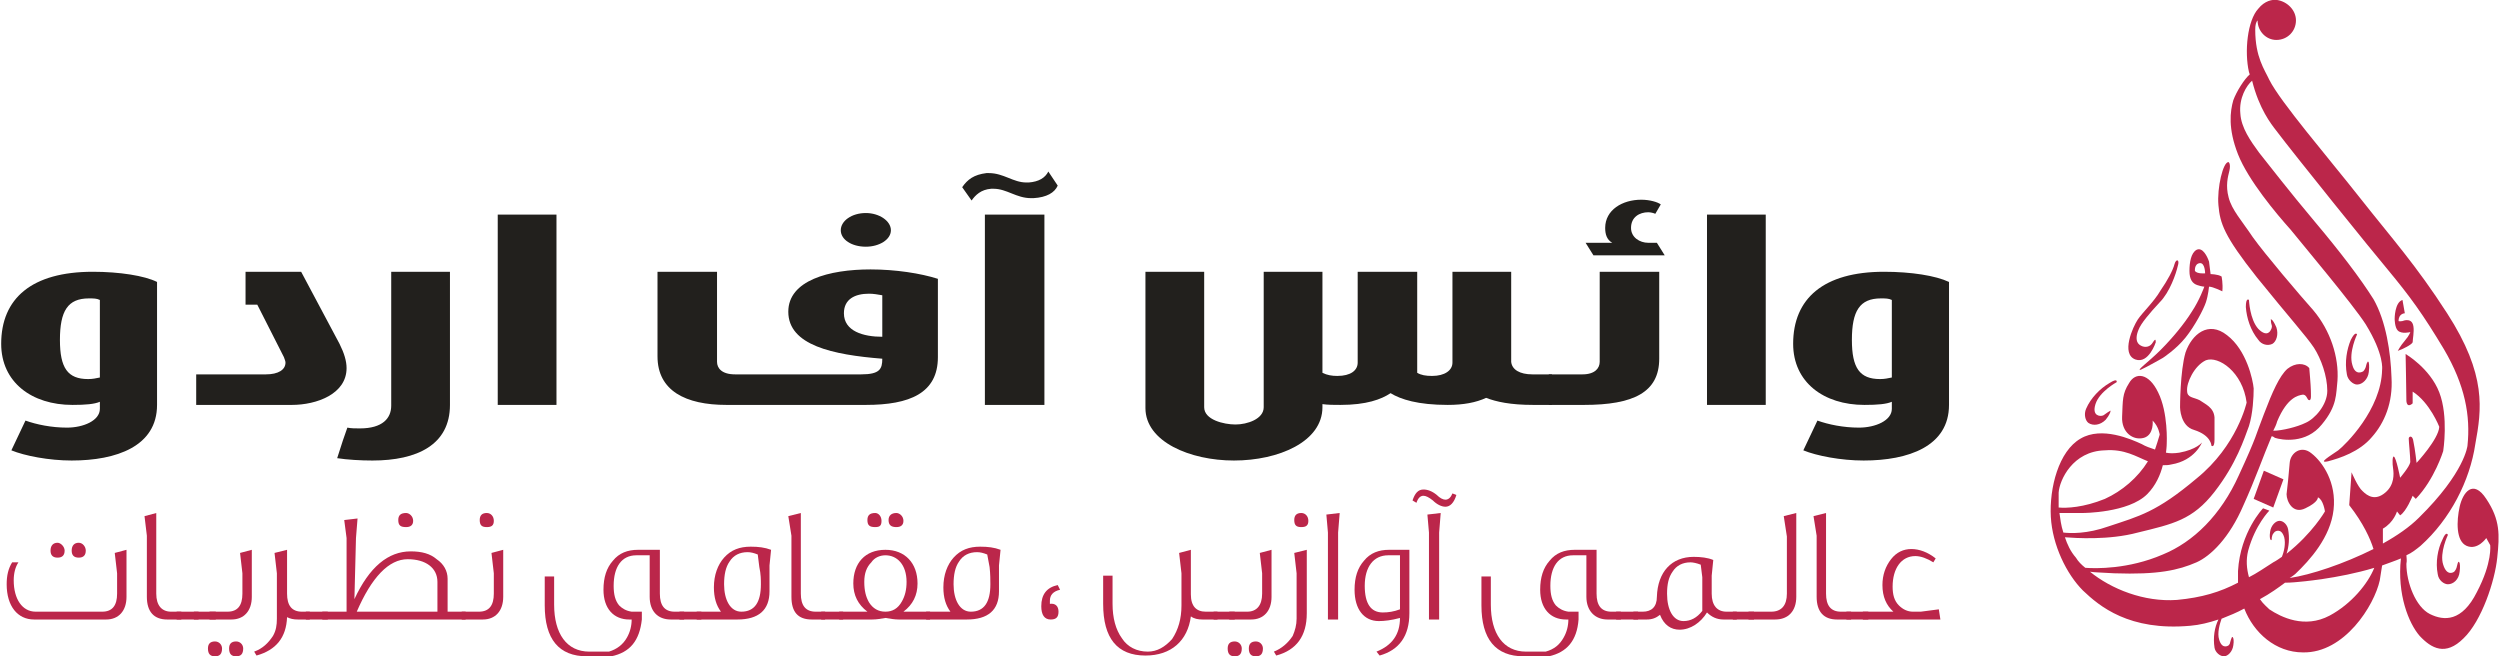
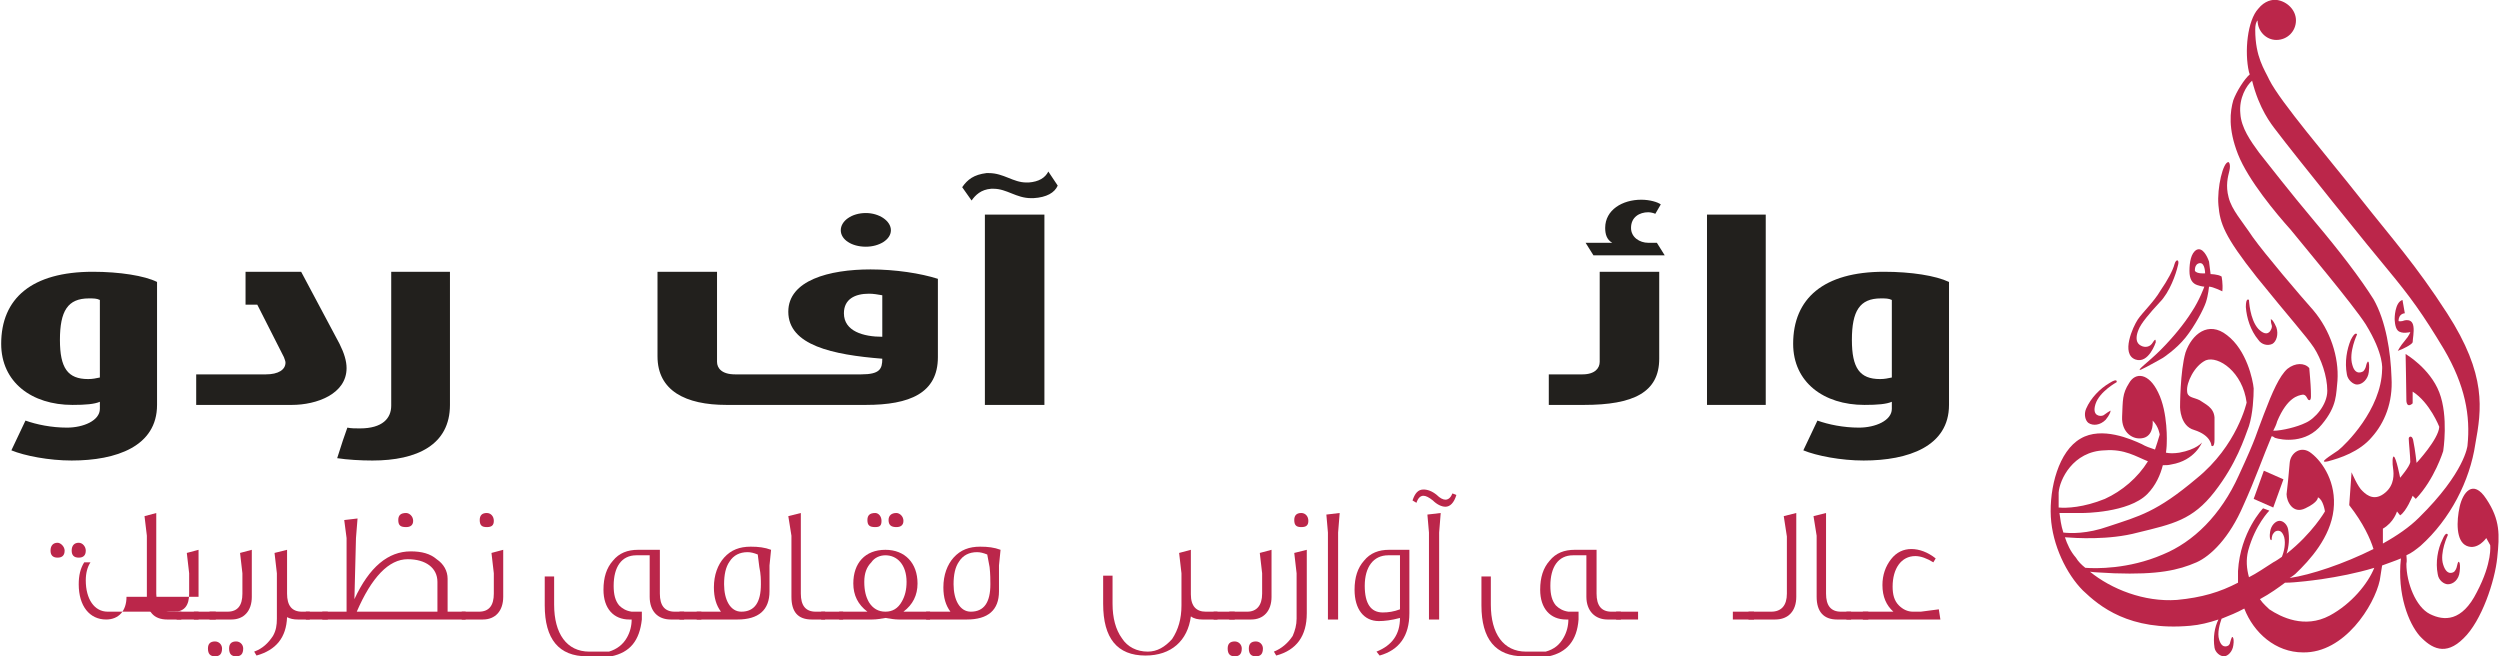
<svg xmlns="http://www.w3.org/2000/svg" xml:space="preserve" width="2175px" height="571px" version="1.1" style="shape-rendering:geometricPrecision; text-rendering:geometricPrecision; image-rendering:optimizeQuality; fill-rule:evenodd; clip-rule:evenodd" viewBox="0 0 3189 838">
  <defs>
    <style type="text/css">
   
    .fil1 {fill:#22201D;fill-rule:nonzero}
    .fil0 {fill:#BB264A;fill-rule:nonzero}
   
  </style>
  </defs>
  <g id="Layer_x0020_1">
    <g id="_1641595701568">
      <g>
-         <path class="fil0" d="M108 703c0,6 -3,9 -9,9 -6,0 -9,-3 -9,-9 0,-6 3,-10 9,-10 5,0 9,5 9,10zm-27 0c0,6 -3,9 -9,9 -6,0 -9,-3 -9,-9 0,-6 3,-10 9,-10 4,0 9,5 9,10zm79 59c0,18 -10,29 -26,29l-92 0c-21,0 -35,-17 -35,-45 0,-11 2,-20 7,-28l8 0c-4,6 -6,14 -6,23 0,24 11,40 28,40l85 0c13,0 19,-8 19,-23l0 -26 -3 -26 15 -4 0 60z" />
+         <path class="fil0" d="M108 703c0,6 -3,9 -9,9 -6,0 -9,-3 -9,-9 0,-6 3,-10 9,-10 5,0 9,5 9,10zm-27 0c0,6 -3,9 -9,9 -6,0 -9,-3 -9,-9 0,-6 3,-10 9,-10 4,0 9,5 9,10zm79 59c0,18 -10,29 -26,29c-21,0 -35,-17 -35,-45 0,-11 2,-20 7,-28l8 0c-4,6 -6,14 -6,23 0,24 11,40 28,40l85 0c13,0 19,-8 19,-23l0 -26 -3 -26 15 -4 0 60z" />
        <path class="fil0" d="M230 791l-18 0c-17,0 -26,-10 -26,-29l0 -78 -3 -25 15 -4 0 103c0,15 7,23 19,23l13 0 0 10z" />
        <polygon class="fil0" points="252,791 224,791 224,781 252,781 " />
        <polygon class="fil0" points="274,791 246,791 246,781 274,781 " />
        <path class="fil0" d="M309 828c0,7 -3,10 -9,10 -6,0 -9,-3 -9,-10 0,-6 3,-9 9,-9 5,0 9,4 9,9zm11 -66c0,18 -10,29 -26,29l-28 0 0 -10 23 0c13,0 19,-8 19,-23l0 -26 -3 -26 15 -4 0 60zm-38 66c0,7 -3,10 -9,10 -6,0 -9,-3 -9,-10 0,-6 3,-9 9,-9 5,0 9,4 9,9z" />
        <path class="fil0" d="M394 791l-15 0c-6,0 -10,-1 -14,-3 -1,26 -14,42 -39,49l-3 -5c11,-4 18,-11 24,-20 4,-7 5,-14 5,-22l0 -58 -3 -26 16 -4 0 56c0,15 6,23 19,23l10 0 0 10z" />
        <polygon class="fil0" points="417,791 389,791 389,781 417,781 " />
        <path class="fil0" d="M526 665c0,6 -4,8 -9,8 -7,0 -10,-2 -10,-9 0,-6 3,-9 10,-9 4,0 9,4 9,10zm31 116l0 -38c0,-18 -15,-29 -38,-29 -24,0 -46,23 -65,67l103 0zm36 10l-183 0 0 -10 31 0 0 -94 -3 -23 17 -2 -2 25 -2 78c19,-41 43,-61 72,-61 14,0 25,3 33,10 9,6 14,15 14,25l0 42 23 0 0 10z" />
        <path class="fil0" d="M629 665c0,6 -3,8 -9,8 -6,0 -9,-2 -9,-9 0,-6 3,-9 9,-9 5,0 9,4 9,10zm12 97c0,18 -10,29 -26,29l-27 0 0 -10 22 0c13,0 19,-8 19,-23l0 -26 -3 -26 15 -4 0 60z" />
        <path class="fil0" d="M872 791l-17 0c-17,0 -27,-11 -27,-29l0 -53 -17 0c-19,0 -29,15 -29,39 0,11 2,19 7,25 4,4 9,7 16,8l13 0 0 10c-3,27 -15,42 -39,47l-31 0c-36,0 -54,-22 -54,-65l0 -37 12 0 0 36c0,37 16,60 45,60l25 0c10,-3 18,-9 23,-18 4,-7 6,-15 6,-23l-3 0c-20,0 -33,-14 -33,-38 0,-16 4,-28 12,-37 8,-10 19,-14 32,-14l28 0 0 56c0,15 6,23 19,23l12 0 0 10z" />
        <polygon class="fil0" points="894,791 866,791 866,781 894,781 " />
        <path class="fil0" d="M968 724l-2 -16c-5,-2 -9,-3 -13,-3 -10,0 -18,4 -23,12 -5,7 -7,17 -7,29 0,20 8,35 22,35 17,0 25,-12 25,-35 0,-5 0,-13 -2,-22zm15 -22l-2 20 0 33c0,24 -14,36 -41,36l-52 0 0 -10 31 0c-6,-8 -9,-18 -9,-31 0,-16 5,-29 13,-38 9,-10 20,-14 34,-14 10,0 18,1 26,4z" />
        <path class="fil0" d="M1052 791l-17 0c-18,0 -26,-10 -26,-29l0 -78 -4 -25 16 -4 0 103c0,15 6,23 19,23l12 0 0 10z" />
        <polygon class="fil0" points="1075,791 1047,791 1047,781 1075,781 " />
        <path class="fil0" d="M1152 665c0,6 -4,8 -9,8 -6,0 -10,-2 -10,-9 0,-6 4,-9 10,-9 4,0 9,4 9,10zm-28 0c0,6 -2,8 -8,8 -7,0 -10,-2 -10,-9 0,-6 3,-9 10,-9 4,0 8,4 8,10zm32 78c0,-22 -12,-34 -27,-34 -7,0 -14,3 -18,9 -6,6 -9,14 -9,25 0,11 2,19 6,26 5,8 12,12 21,12 9,0 16,-4 21,-13 4,-7 6,-15 6,-25zm30 48l-40 0c-5,0 -11,-1 -17,-2 -6,1 -11,2 -17,2l-42 0 0 -10 36 0c-12,-9 -18,-21 -18,-36 0,-26 15,-43 41,-43 25,0 41,17 41,43 0,15 -6,27 -18,36l34 0 0 10z" />
        <path class="fil0" d="M1262 724l-3 -16c-5,-2 -9,-3 -13,-3 -10,0 -18,4 -23,12 -5,7 -7,17 -7,29 0,20 8,35 22,35 17,0 25,-12 25,-35 0,-5 0,-13 -1,-22zm14 -22l-2 20 0 33c0,24 -14,36 -41,36l-52 0 0 -10 31 0c-6,-8 -9,-18 -9,-31 0,-16 5,-29 13,-38 9,-10 20,-14 34,-14 10,0 18,1 26,4z" />
-         <path class="fil0" d="M1352 753c-9,2 -13,7 -13,14 0,1 0,2 0,4 7,-1 11,3 11,10 0,7 -3,10 -10,10 -8,0 -12,-6 -12,-17 0,-15 7,-24 21,-27l3 6z" />
        <path class="fil0" d="M1553 791l-19 0c-6,0 -11,-1 -15,-4 -4,31 -25,50 -58,50 -36,0 -54,-22 -54,-66l0 -36 12 0 0 36c0,18 4,33 12,44 7,11 19,17 33,17 12,0 22,-6 31,-16 8,-12 12,-26 12,-43l0 -41 -3 -26 15 -4 0 57c0,15 7,22 19,22l15 0 0 10z" />
        <polygon class="fil0" points="1575,791 1548,791 1548,781 1575,781 " />
        <path class="fil0" d="M1611 828c0,7 -3,10 -9,10 -6,0 -9,-3 -9,-10 0,-6 3,-9 9,-9 5,0 9,4 9,9zm11 -66c0,18 -10,29 -26,29l-28 0 0 -10 23 0c12,0 19,-8 19,-23l0 -26 -3 -26 15 -4 0 60zm-38 66c0,7 -3,10 -9,10 -6,0 -9,-3 -9,-10 0,-6 3,-9 9,-9 5,0 9,4 9,9z" />
        <path class="fil0" d="M1669 665c0,6 -3,8 -9,8 -6,0 -9,-2 -9,-9 0,-6 3,-9 9,-9 5,0 9,4 9,10zm-2 118c0,29 -13,47 -39,54l-3 -5c10,-4 18,-11 24,-20 3,-7 5,-14 5,-22l0 -58 -3 -26 16 -4 0 81z" />
        <polygon class="fil0" points="1709,655 1707,680 1707,791 1694,791 1694,680 1692,657 " />
        <path class="fil0" d="M1786 778l0 -69 -15 0c-19,0 -30,15 -30,39 0,23 8,34 23,34 7,0 14,-1 22,-4zm12 5c0,29 -13,47 -38,54l-4 -5c20,-8 30,-22 30,-43 -11,3 -20,4 -27,4 -19,0 -31,-15 -31,-40 0,-16 4,-28 12,-37 8,-10 19,-14 32,-14l26 0 0 81z" />
        <path class="fil0" d="M1838 655l-2 25 0 111 -13 0 0 -111 -2 -23 17 -2zm20 -23c-3,10 -8,15 -14,15 -5,0 -11,-3 -16,-8 -5,-4 -9,-6 -12,-6 -4,0 -7,3 -9,9l-5 -3c3,-9 7,-14 14,-14 5,0 11,2 17,7 4,4 8,6 11,6 4,0 7,-3 9,-8l5 2z" />
        <path class="fil0" d="M2068 791l-17 0c-16,0 -27,-11 -27,-29l0 -53 -17 0c-19,0 -29,15 -29,39 0,11 2,19 7,25 4,4 9,7 16,8l13 0 0 10c-2,27 -15,42 -38,47l-32 0c-36,0 -54,-22 -54,-65l0 -37 12 0 0 36c0,37 16,60 45,60l25 0c11,-3 18,-9 23,-18 4,-7 6,-15 6,-23l-3 0c-20,0 -33,-14 -33,-38 0,-16 4,-28 12,-37 8,-10 19,-14 32,-14l28 0 0 56c0,15 6,23 19,23l12 0 0 10z" />
        <polygon class="fil0" points="2090,791 2062,791 2062,781 2090,781 " />
-         <path class="fil0" d="M2172 780l0 -43 -2 -16c-5,-2 -10,-3 -13,-3 -10,0 -18,4 -23,12 -5,7 -7,16 -7,28 0,21 8,35 21,35 9,0 17,-4 24,-13zm44 11l-17 0c-8,0 -15,-3 -21,-9 -8,13 -21,22 -35,22 -11,0 -20,-6 -25,-19 -5,4 -10,6 -17,6l-17 0 0 -10 12 0c11,0 18,-6 18,-19 1,-32 19,-51 47,-51 9,0 18,1 25,4l-2 20 0 23c0,15 7,23 19,23l13 0 0 10z" />
        <polygon class="fil0" points="2238,791 2211,791 2211,781 2238,781 " />
        <path class="fil0" d="M2292 762c0,18 -10,29 -27,29l-34 0 0 -10 29 0c13,0 20,-8 20,-23l0 -73 -4 -26 16 -4 0 107z" />
        <path class="fil0" d="M2362 791l-18 0c-17,0 -26,-10 -26,-29l0 -78 -4 -25 16 -4 0 103c0,15 6,23 19,23l13 0 0 10z" />
        <polygon class="fil0" points="2384,791 2356,791 2356,781 2384,781 " />
        <path class="fil0" d="M2476 791l-99 0 0 -10 39 0c-9,-8 -14,-19 -14,-34 0,-13 4,-24 11,-33 7,-9 16,-13 26,-13 10,0 21,4 31,12l-3 5c-8,-5 -16,-8 -23,-8 -18,0 -29,16 -29,39 0,10 2,18 8,24 5,5 11,8 18,8l10 0 23 -3 2 13z" />
        <path class="fil1" d="M126 383c-4,-2 -8,-2 -14,-2 -27,0 -37,16 -37,53 0,36 10,50 36,50 6,0 10,-1 15,-2l0 -99zm73 134c0,53 -52,71 -109,71 -29,0 -60,-6 -77,-13l18 -38c14,5 33,9 53,9 21,0 42,-9 42,-24l0 -9c-7,3 -18,4 -35,4 -52,0 -91,-29 -91,-78 0,-58 39,-92 117,-92 34,0 66,5 82,13l0 157z" />
        <path class="fil1" d="M249 478l89 0c16,0 25,-6 25,-15 0,-2 -1,-4 -2,-7 -3,-6 -34,-67 -34,-67l-15 0 0 -42 71 0 49 92c6,12 9,22 9,31 0,33 -38,47 -70,47l-122 0 0 -39z" />
        <path class="fil1" d="M429 585c8,-25 7,-22 13,-39 5,1 10,1 16,1 29,0 40,-13 40,-29l0 -171 75 0 0 170c0,51 -42,71 -99,71 -15,0 -32,-1 -45,-3z" />
-         <polygon class="fil1" points="634,274 709,274 709,517 634,517 " />
        <path class="fil1" d="M1125 377c-6,-1 -11,-2 -17,-2 -18,0 -32,7 -32,25 0,23 25,30 49,30l0 -53zm11 -83c0,12 -15,21 -32,21 -18,0 -32,-9 -32,-21 0,-12 14,-22 32,-22 17,0 32,10 32,22zm-38 184c24,0 27,-7 27,-20 -63,-5 -120,-17 -120,-60 0,-40 52,-54 105,-54 32,0 64,5 86,12l0 100c0,46 -36,61 -92,61l-178 0c-52,0 -88,-18 -88,-62l0 -108 76 0 0 115c0,8 6,16 23,16l161 0z" />
        <path class="fil1" d="M1256 274l76 0 0 243 -76 0 0 -243zm62 -21l-3 0c-19,0 -31,-12 -48,-12l-3 0c-13,1 -20,8 -25,15l-12 -17c7,-10 15,-16 31,-18l3 0c19,0 31,12 48,12l3 0c13,-1 21,-6 25,-14l12 18c-4,9 -14,15 -31,16z" />
-         <path class="fil1" d="M1461 347l75 0 0 173c0,16 25,22 40,22 15,0 36,-7 36,-22l0 -173 75 0 0 129c6,3 12,4 19,4 17,0 26,-7 26,-17l0 -116 76 0 0 129c5,3 11,4 19,4 16,0 26,-7 26,-17l0 -116 75 0 0 115c1,10 11,16 27,16l25 0 0 39 -24 0c-29,0 -47,-4 -60,-9 -13,6 -29,9 -49,9 -38,0 -60,-7 -73,-15 -12,8 -31,15 -64,15 -8,0 -16,0 -23,-1l0 4c0,44 -56,68 -113,68 -56,0 -113,-24 -113,-67l0 -174z" />
        <path class="fil1" d="M2033 326l91 0 -10 -16c-5,0 -8,0 -11,0 -11,0 -22,-7 -22,-19 0,-14 11,-20 22,-20 3,0 7,1 9,2l7 -12c-4,-3 -14,-6 -25,-6 -24,0 -46,13 -46,36 0,8 2,15 9,19l-34 0 10 16zm-57 152l43 0c16,0 22,-8 22,-16l0 -115 76 0 0 111c0,43 -33,59 -96,59l-45 0 0 -39z" />
        <polygon class="fil1" points="2178,274 2253,274 2253,517 2178,517 " />
        <path class="fil1" d="M2414 383c-4,-2 -8,-2 -14,-2 -27,0 -37,16 -37,53 0,36 10,50 36,50 6,0 10,-1 15,-2l0 -99zm73 134c0,53 -52,71 -109,71 -29,0 -60,-6 -77,-13l18 -38c14,5 33,9 53,9 21,0 42,-9 42,-24l0 -9c-7,3 -18,4 -35,4 -52,0 -91,-29 -91,-78 0,-58 39,-92 116,-92 35,0 66,5 83,13l0 157z" />
      </g>
      <g>
        <path class="fil0" d="M2973 786c-32,17 -62,2 -77,-8 -3,-3 -8,-7 -12,-13 13,-7 24,-15 32,-21 8,0 17,-1 17,-1 0,0 51,-4 97,-18 -8,20 -29,46 -57,61zm-346 -157c1,-16 18,-53 59,-54 25,-2 40,8 55,14 -13,21 -33,38 -55,48 -27,11 -49,12 -59,11 0,-8 0,-14 0,-19zm546 8c-17,-26 -30,-8 -34,10 -4,18 -5,44 9,50 14,6 25,-10 25,-10l5 9c0,0 3,22 -17,60 -19,38 -42,37 -60,28 -18,-9 -30,-40 -30,-64 1,-5 0,-8 0,-11 7,-3 13,-8 18,-12 38,-34 63,-83 70,-130 8,-44 15,-88 -36,-167 -40,-62 -70,-95 -111,-147 -41,-52 -102,-123 -116,-151 -6,-13 -18,-29 -18,-64 0,-6 1,-10 3,-12 0,0 0,0 0,0 0,14 11,25 24,25 14,0 25,-11 25,-25 0,-13 -11,-24 -24,-26 -6,-1 -16,1 -24,11 -14,15 -18,55 -12,81 1,3 0,0 1,3 -7,6 -17,22 -21,33 -4,14 -7,36 6,69 13,33 49,76 67,96 17,21 80,96 96,121 24,39 21,58 21,58 -1,51 -47,96 -56,103 -10,7 -27,17 -13,14 15,-4 40,-12 56,-31 16,-18 27,-44 25,-76 -1,-32 -7,-72 -23,-100 -17,-27 -43,-61 -75,-99 -32,-38 -59,-73 -71,-88 -11,-15 -23,-32 -24,-50 -2,-20 8,-36 15,-42 9,36 24,55 31,64 21,28 125,157 142,177 29,35 45,57 72,102 27,46 34,85 30,123 0,0 -3,34 -62,92 -12,12 -28,23 -46,33 0,-11 0,-19 0,-19 14,-8 18,-22 18,-22l4 5c8,-5 16,-25 16,-25l4 4c24,-25 35,-61 35,-61 0,0 7,-44 -5,-75 -12,-31 -43,-49 -43,-49 0,0 1,51 1,60 1,10 8,3 8,3l0 -15c22,14 34,45 34,45 -1,16 -29,46 -29,46 0,0 -2,-18 -4,-27 -1,-9 -6,-7 -6,-4 0,4 2,23 2,30 -1,6 -13,20 -13,20 0,0 -5,-26 -8,-27 -2,-1 -2,9 -1,15 1,7 2,21 -10,31 -13,11 -23,4 -29,-2 -6,-5 -14,-24 -14,-24l-3 42c18,23 27,43 31,56 -38,19 -80,33 -107,37 3,-2 6,-4 7,-5 19,-18 45,-47 49,-82 4,-35 -14,-61 -28,-72 -13,-11 -27,-1 -28,12 -1,13 -3,32 -4,40 0,9 8,26 24,18 17,-8 16,-14 16,-14 7,3 9,18 9,18 0,0 -16,28 -49,54 3,-9 4,-20 2,-31 -1,-6 -6,-11 -11,-11 -5,0 -11,6 -12,14 -1,6 0,9 0,9 0,0 1,3 2,1 0,-2 0,-3 1,-6 1,-2 3,-4 3,-4 0,0 8,-6 12,7 2,8 0,18 -3,25 -3,2 -7,5 -11,7 -11,7 -21,14 -31,19 -3,-11 -4,-22 -1,-34 9,-33 27,-51 27,-51l-8 -3c0,0 -29,30 -32,80 0,5 0,10 0,15 -23,12 -46,19 -78,22 -42,3 -84,-14 -111,-36 6,1 16,1 31,2 56,2 82,-4 105,-14 18,-8 42,-31 60,-73 15,-33 25,-62 36,-88 1,0 3,1 4,2 9,3 40,8 60,-17 20,-24 18,-39 20,-56 2,-30 -9,-64 -31,-90 -17,-19 -62,-72 -77,-93 -14,-21 -27,-35 -31,-51 -4,-15 -1,-26 1,-34 2,-9 -1,-11 -1,-11 -7,-1 -15,33 -13,55 2,23 7,39 49,92 42,52 63,75 73,90 9,14 17,36 17,55 0,18 -16,36 -28,41 -10,5 -30,10 -41,10 2,-4 4,-8 5,-12 13,-31 27,-33 32,-34 6,-1 6,7 9,7 3,0 2,-7 2,-13 0,-5 -2,-28 -2,-28 -6,-7 -18,-7 -28,1 -10,9 -19,29 -30,58 -11,28 -8,26 -32,78 -23,51 -58,85 -97,101 -44,19 -86,18 -99,17 -5,-4 -9,-8 -12,-13 -7,-8 -11,-17 -14,-26 13,1 56,4 93,-6 45,-11 70,-16 98,-52 28,-36 38,-68 44,-84 5,-16 6,-37 6,-48 -1,-11 -9,-49 -34,-68 -24,-19 -45,-1 -53,22 -7,24 -7,70 -7,70 0,0 0,24 18,29 22,7 22,20 22,20 0,0 4,4 4,-8 0,0 0,-14 0,-28 -1,-13 -12,-17 -19,-22 -8,-4 -16,-3 -16,-12 -1,-10 9,-32 24,-39 16,-6 47,15 52,54 0,0 -12,55 -64,97 -51,43 -73,48 -112,61 -28,10 -49,9 -58,8 -3,-9 -4,-18 -5,-25l30 0c0,0 58,0 82,-24 11,-11 17,-25 20,-37 4,0 7,0 11,-1 30,-5 39,-28 39,-28 0,0 -7,9 -29,13 -7,1 -12,1 -17,0 1,-7 1,-12 1,-12 0,0 2,-39 -11,-65 -12,-25 -29,-26 -37,-12 -9,14 -8,22 -9,43 -1,20 14,31 28,27 13,-4 11,-22 11,-22 8,8 9,18 9,18 -2,7 -4,13 -6,19 -6,-2 -12,-4 -17,-7 -13,-6 -51,-23 -78,-7 -28,16 -40,63 -38,100 2,36 20,73 41,94 21,20 59,52 137,45 12,-1 24,-4 36,-8 -5,10 -7,23 -5,36 1,6 7,11 12,11 5,0 11,-6 12,-14 1,-6 0,-9 0,-9 0,0 -1,-3 -2,-1 -1,2 -1,3 -2,6 0,2 -2,4 -2,4 0,0 -8,6 -12,-7 -3,-9 1,-21 3,-27 10,-4 20,-8 29,-13 12,31 40,56 75,56 53,1 91,-60 98,-92 1,-6 2,-13 3,-19 8,-3 17,-6 24,-9 -5,46 10,83 24,99 15,16 33,26 56,3 23,-22 40,-73 43,-103 3,-29 4,-48 -14,-75z" />
        <polygon class="fil0" points="2876,637 2901,648 2914,612 2889,601 " />
        <path class="fil0" d="M3117 689c-6,12 -9,29 -6,44 1,8 8,13 13,13 7,0 14,-6 15,-16 1,-7 0,-11 0,-11 0,0 -1,-3 -2,-1 -1,2 -1,4 -2,7 -1,3 -3,5 -3,5 0,0 -9,7 -14,-9 -5,-15 6,-38 6,-38 0,0 -2,-6 -7,6z" />
        <path class="fil0" d="M3000 434c-5,12 -8,28 -5,44 1,7 8,13 13,13 7,0 14,-7 15,-16 1,-8 0,-12 0,-12 0,0 -1,-3 -2,0 -1,1 -1,3 -2,6 -1,3 -3,5 -3,5 0,0 -10,7 -14,-8 -5,-16 6,-39 6,-39 0,0 -2,-5 -8,7z" />
        <path class="fil0" d="M2882 420c-11,-12 -12,-37 -12,-37 0,0 -4,-4 -4,9 1,14 6,30 16,42 4,6 12,8 18,5 5,-3 8,-12 5,-21 -3,-7 -5,-9 -5,-9 0,0 -3,-3 -2,0 0,1 0,3 1,6 1,3 -1,6 -1,6 0,0 -4,11 -16,-1z" />
        <path class="fil0" d="M2665 540c6,4 15,3 22,-4 5,-6 6,-10 6,-10 0,0 1,-3 -1,-1 -2,1 -3,2 -6,4 -2,2 -5,2 -5,2 0,0 -12,1 -7,-15 5,-16 27,-28 27,-28 0,0 2,-6 -9,1 -12,7 -24,19 -30,33 -3,7 -1,15 3,18z" />
        <path class="fil0" d="M2807 336c7,-1 7,13 7,13 0,0 -10,1 -13,-3 0,0 -1,-9 6,-10zm-3 28c6,2 9,2 9,2 0,0 -6,17 -16,32 -10,16 -25,34 -40,49 -15,15 -32,27 -25,25 7,-3 28,-15 28,-15 0,0 17,-11 29,-26 12,-15 23,-36 26,-45 3,-9 4,-20 4,-20 5,0 17,6 17,6 1,-10 -1,-19 -1,-19 -5,-3 -14,-3 -14,-3 0,0 -1,-9 -2,-16 -2,-6 -8,-19 -16,-15 -7,4 -9,16 -9,27 0,11 4,16 10,18z" />
        <path class="fil0" d="M3069 400l-3 -17c-10,3 -10,24 -10,24 0,0 0,11 4,15 5,5 16,2 16,2 0,0 -1,4 -7,11 -6,7 -9,13 -9,13 6,-2 18,-8 19,-11 0,-4 2,-13 1,-20 -1,-7 -5,-9 -11,-8 -5,2 -8,1 -8,1 0,-10 8,-10 8,-10z" />
        <path class="fil0" d="M2725 459c17,6 26,-22 26,-22 0,-5 -1,-4 -5,2 -4,5 -11,5 -16,1 -5,-4 -4,-12 -1,-19 3,-8 14,-21 27,-35 13,-13 21,-37 23,-46 3,-9 -2,-10 -4,-3 -2,8 -9,21 -18,34 -8,14 -23,28 -29,37 -6,9 -22,44 -3,51z" />
      </g>
    </g>
  </g>
</svg>